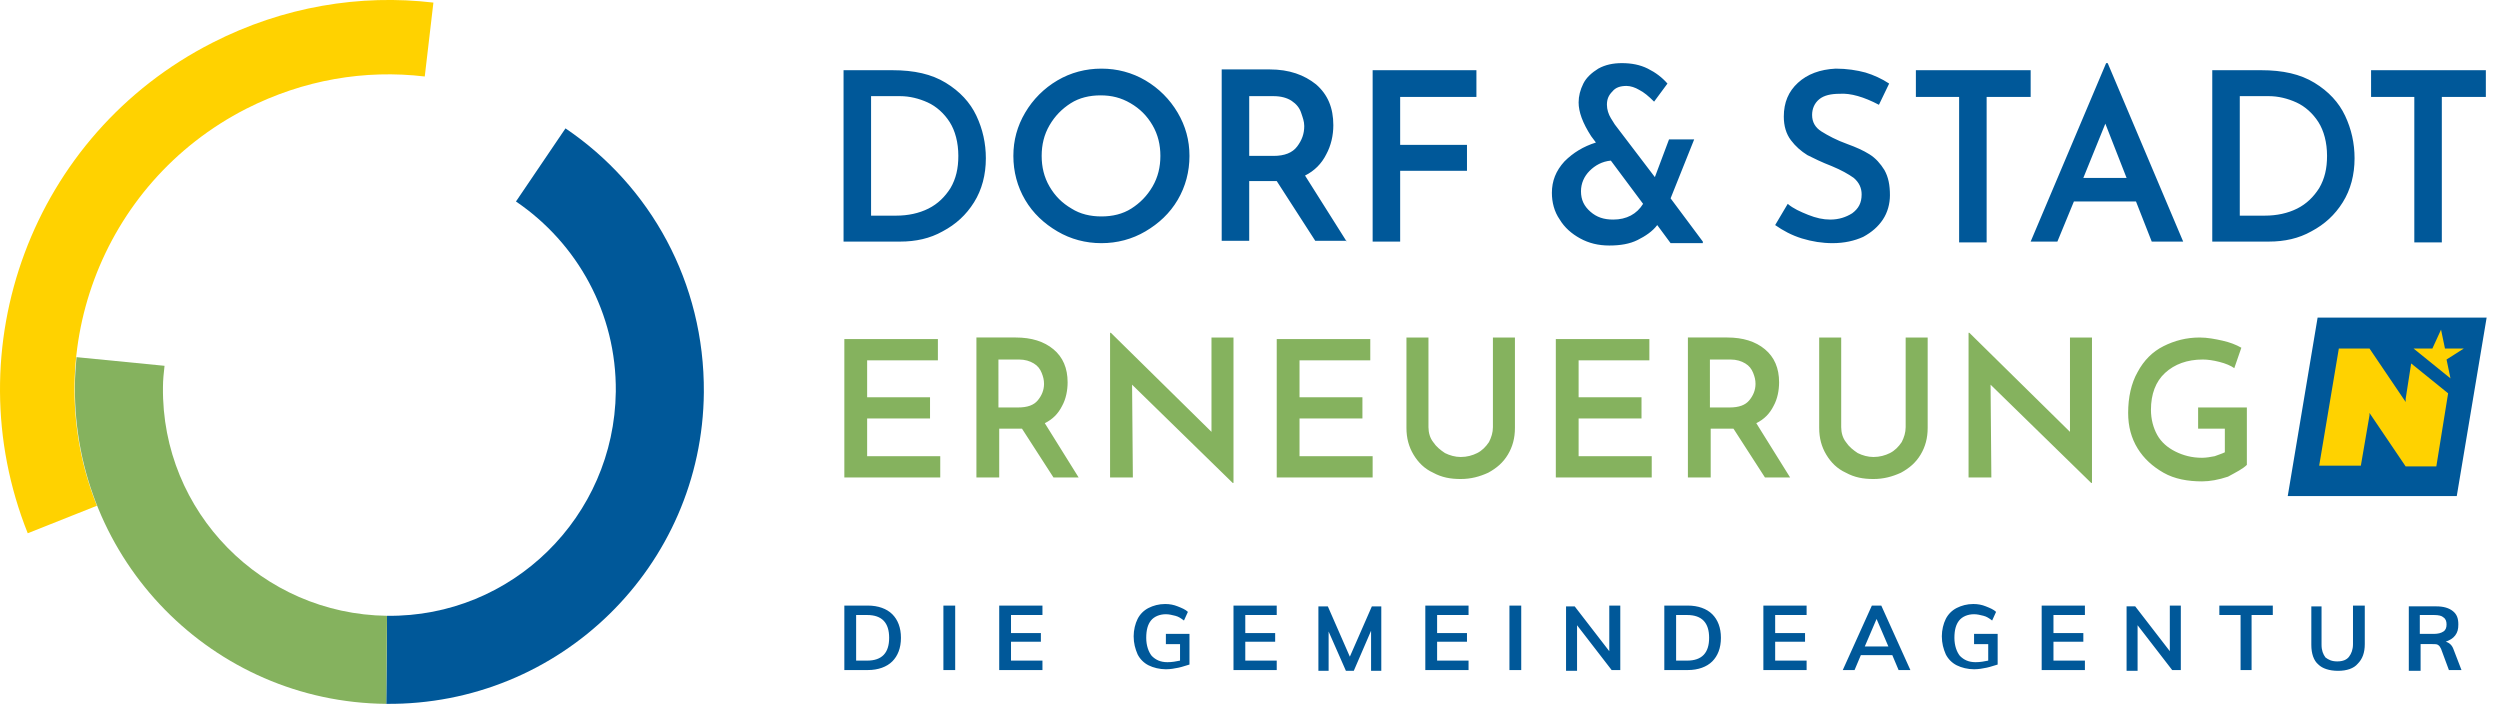
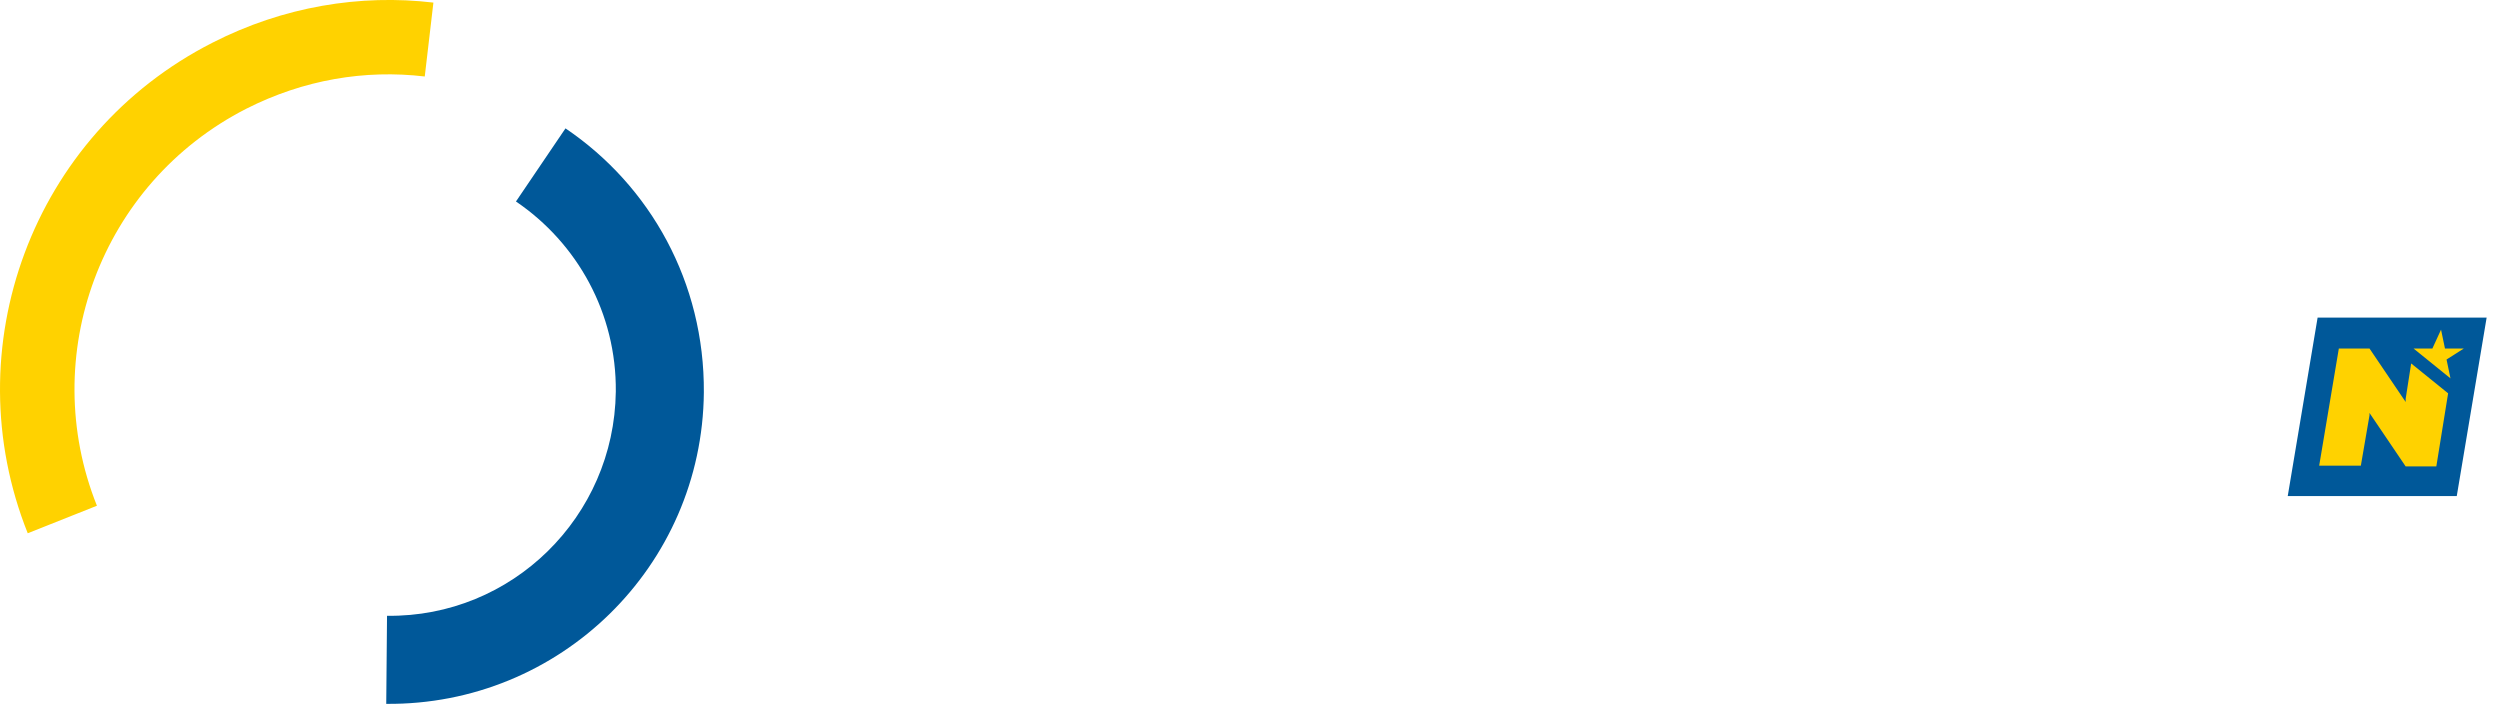
<svg xmlns="http://www.w3.org/2000/svg" version="1.1" viewBox="0 0 318 89.54" xml:space="preserve">
  <style type="text/css">
	.st0{fill:#FFD200;}
	.st1{fill:#005899;}
	.st2{fill:#85B25E;}
</style>
  <path class="st0" d="m3.529 67.83 8.8-3.5c-7.6-19 0.4-41 19-50.5 7.3-3.7 15.1-5 22.7-4.1l1.1-9.4c-9.3-1.1-19.1 0.5-28.1 5.1-23 11.7-32.9 38.9-23.5 62.4z" />
  <path class="st1" d="m78.33 49.83c-0.2 15.9-13.2 28.7-29.1 28.5l-0.1 11.2c22.1 0.2 40.2-17.5 40.4-39.6 0.1-14-6.8-26.3-17.6-33.6l-6.3 9.3c7.8 5.3 12.8 14.2 12.7 24.2z" />
-   <path class="st2" d="m9.729 45.43c-0.1 1.2-0.2 2.5-0.2 3.7-0.2 22.1 17.5 40.2 39.6 40.4l0.1-11.2c-15.9-0.2-28.7-13.2-28.5-29.1 0-0.9 0.1-1.8 0.2-2.7z" />
-   <path class="st1" d="m107.3 30.73h7.2c2 0 3.8-0.4 5.4-1.3 1.7-0.9 3-2.1 4-3.7s1.5-3.5 1.5-5.6c0-1.9-0.4-3.7-1.2-5.4s-2.1-3.1-3.9-4.2c-1.8-1.1-4-1.6-6.8-1.6h-6.2zm3.5-3.4v-15.1h3.7c1.2 0 2.4 0.3 3.5 0.8s2.1 1.4 2.8 2.5 1.1 2.6 1.1 4.3c0 1.6-0.3 2.9-1 4.1-0.7 1.1-1.6 2-2.8 2.6s-2.6 0.9-4.1 0.9h-3.2zm18.1-7.5c0 2 0.5 3.9 1.5 5.6s2.4 3 4.1 4 3.6 1.5 5.6 1.5 3.9-0.5 5.6-1.5 3.1-2.3 4.1-4 1.5-3.6 1.5-5.6-0.5-3.8-1.5-5.5-2.4-3.1-4.1-4.1c-1.7-1-3.6-1.5-5.6-1.5s-3.9 0.5-5.6 1.5c-1.7 1-3.1 2.4-4.1 4.1s-1.5 3.5-1.5 5.5zm3.6 0c0-1.4 0.3-2.7 1-3.9s1.6-2.1 2.7-2.8 2.4-1 3.8-1 2.6 0.3 3.8 1 2.1 1.6 2.8 2.8 1 2.5 1 3.9-0.3 2.7-1 3.9-1.6 2.1-2.7 2.8-2.4 1-3.8 1-2.7-0.3-3.8-1c-1.2-0.7-2.1-1.6-2.8-2.8s-1-2.5-1-3.9zm38.8 10.9-5.3-8.4c1.2-0.6 2.1-1.5 2.7-2.7 0.6-1.1 0.9-2.4 0.9-3.7 0-2.2-0.7-3.9-2.2-5.2-1.5-1.2-3.4-1.9-5.9-1.9h-6.1v21.8h3.5v-7.6h3.5l4.9 7.6h4zm-12.5-18.5h3.2c0.9 0 1.7 0.2 2.3 0.6s1 0.9 1.2 1.5 0.4 1.1 0.4 1.7c0 1-0.3 1.8-0.9 2.6s-1.6 1.2-3 1.2h-3.1v-7.6zm15.8-3.3v21.8h3.5v-9h8.5v-3.3h-8.5v-6.1h9.7v-3.4zm42 21.8-4.1-5.5 3-7.5h-3.2l-1.8 4.8-5.1-6.7s-0.2-0.3-0.5-0.8-0.5-1.1-0.5-1.7c0-0.7 0.2-1.2 0.7-1.7 0.4-0.5 1-0.7 1.8-0.7 0.5 0 1.1 0.2 1.6 0.5 0.6 0.3 1.2 0.8 1.9 1.5l1.7-2.3c-0.7-0.8-1.5-1.4-2.5-1.9s-2.1-0.7-3.3-0.7c-1.1 0-2.1 0.2-3 0.7-0.8 0.5-1.5 1.1-1.9 1.9-0.4 0.8-0.6 1.6-0.6 2.4 0 1.2 0.5 2.6 1.6 4.3l0.6 0.8c-1.6 0.5-2.9 1.3-4 2.4-1.1 1.2-1.6 2.5-1.6 4 0 1.2 0.3 2.4 1 3.4 0.6 1 1.5 1.8 2.6 2.4s2.3 0.9 3.7 0.9 2.6-0.2 3.6-0.7 1.9-1.1 2.5-1.9l1.7 2.3h4.1zm-11.4-2.8c-1.2 0-2.1-0.3-2.9-1s-1.2-1.5-1.2-2.6c0-1 0.4-1.9 1.1-2.6s1.6-1.2 2.7-1.3l4.1 5.5c-0.8 1.3-2.1 2-3.8 2zm33.8-14.6 1.3-2.7c-0.9-0.6-2-1.1-3-1.4-1.1-0.3-2.4-0.5-3.8-0.5-2 0.1-3.6 0.7-4.8 1.8-1.2 1.1-1.8 2.5-1.8 4.3 0 1.2 0.3 2.2 0.9 3s1.3 1.4 2.1 1.9c0.8 0.4 1.8 0.9 3.1 1.4 1.2 0.5 2.1 1 2.8 1.5 0.7 0.6 1 1.3 1 2.1 0 1.1-0.4 1.8-1.2 2.4-0.8 0.5-1.7 0.8-2.8 0.8-0.9 0-1.8-0.2-2.8-0.6s-1.9-0.8-2.6-1.4l-1.6 2.7c1 0.7 2.1 1.3 3.4 1.7s2.6 0.6 3.9 0.6c1.5 0 2.8-0.3 3.9-0.8 1.1-0.6 1.9-1.3 2.5-2.2s0.9-2 0.9-3.1c0-1.3-0.2-2.3-0.7-3.2-0.5-0.8-1.1-1.5-1.9-2s-1.7-0.9-2.8-1.3c-1.4-0.5-2.5-1.1-3.3-1.6s-1.2-1.2-1.2-2.1c0-0.8 0.3-1.5 0.9-2s1.5-0.7 2.6-0.7c1.4-0.1 3.1 0.4 5 1.4zm4.7-4.4v3.4h5.5v18.5h3.5v-18.5h5.6v-3.4zm30 21.8h4l-9.6-22.7h-0.2l-9.6 22.7h3.4l2.1-5.1h7.9zm-8.7-8.1 2.8-6.9 2.7 6.9zm16.4 8.1h7.2c2 0 3.8-0.4 5.4-1.3 1.7-0.9 3-2.1 4-3.7s1.5-3.5 1.5-5.6c0-1.9-0.4-3.7-1.2-5.4s-2.1-3.1-3.9-4.2c-1.8-1.1-4-1.6-6.8-1.6h-6.2zm3.5-3.4v-15.1h3.7c1.2 0 2.4 0.3 3.5 0.8s2.1 1.4 2.8 2.5 1.1 2.6 1.1 4.3c0 1.6-0.3 2.9-1 4.1-0.7 1.1-1.6 2-2.8 2.6s-2.6 0.9-4.1 0.9h-3.2zm16.7-18.4v3.4h5.5v18.5h3.5v-18.5h5.6v-3.4z" />
-   <path class="st1" d="m107.4 85.23h3c1.3 0 2.4-0.4 3.1-1.1s1.1-1.7 1.1-3-0.4-2.3-1.1-3-1.8-1.1-3.1-1.1h-3zm1.5-1.2v-5.8h1.4c1.9 0 2.8 1 2.8 2.9s-0.9 2.9-2.8 2.9zm11.1 1.2h1.5v-8.2h-1.5zm7.1 0h5.5v-1.2h-4v-2.4h3.8v-1.1h-3.8v-2.3h4v-1.2h-5.5zm21.2-4.4v1.1h1.8v2.1c-0.5 0.1-1 0.2-1.6 0.2-0.9 0-1.5-0.3-2-0.8-0.4-0.5-0.7-1.3-0.7-2.3s0.2-1.7 0.6-2.2 1.1-0.8 1.9-0.8c0.4 0 0.8 0.1 1.2 0.2s0.7 0.3 1.1 0.6l0.5-1.1c-0.3-0.3-0.8-0.5-1.3-0.7s-1-0.3-1.6-0.3c-0.8 0-1.5 0.2-2.1 0.5s-1.1 0.8-1.4 1.4-0.5 1.4-0.5 2.2c0 0.9 0.2 1.6 0.5 2.3 0.3 0.6 0.8 1.1 1.4 1.4s1.4 0.5 2.2 0.5c0.6 0 1.1-0.1 1.6-0.2s1-0.3 1.4-0.4v-3.9h-3zm8.6 4.4h5.5v-1.2h-4v-2.4h3.8v-1.1h-3.8v-2.3h4v-1.2h-5.5zm17.6-8.1-2.8 6.4-2.8-6.4h-1.2v8.2h1.3v-5l2.2 5h1l2.2-5.1v5.1h1.3v-8.2zm6.8 8.1h5.5v-1.2h-4v-2.4h3.8v-1.1h-3.8v-2.3h4v-1.2h-5.5zm10.7 0h1.5v-8.2h-1.5zm12.7-8.1v5.7l-4.4-5.7h-1.1v8.2h1.4v-5.8l4.4 5.7h1.1v-8.2h-1.4zm7 8.1h3c1.3 0 2.4-0.4 3.1-1.1s1.1-1.7 1.1-3-0.4-2.3-1.1-3-1.8-1.1-3.1-1.1h-3zm1.5-1.2v-5.8h1.4c1.9 0 2.8 1 2.8 2.9s-0.9 2.9-2.8 2.9zm11.1 1.2h5.5v-1.2h-4v-2.4h3.8v-1.1h-3.8v-2.3h4v-1.2h-5.5zm17.2 0h1.5l-3.7-8.2h-1.2l-3.7 8.2h1.5l0.8-1.9h4zm-4.3-3 1.5-3.5 1.5 3.5zm13.9-1.4v1.1h1.8v2.1c-0.5 0.1-1 0.2-1.6 0.2-0.9 0-1.5-0.3-2-0.8-0.4-0.5-0.7-1.3-0.7-2.3s0.2-1.7 0.6-2.2 1.1-0.8 1.9-0.8c0.4 0 0.8 0.1 1.2 0.2s0.7 0.3 1.1 0.6l0.5-1.1c-0.3-0.3-0.8-0.5-1.3-0.7s-1-0.3-1.6-0.3c-0.8 0-1.5 0.2-2.1 0.5s-1.1 0.8-1.4 1.4-0.5 1.4-0.5 2.2c0 0.9 0.2 1.6 0.5 2.3 0.3 0.6 0.8 1.1 1.4 1.4s1.4 0.5 2.2 0.5c0.6 0 1.1-0.1 1.6-0.2s1-0.3 1.4-0.4v-3.9h-3zm8.6 4.4h5.5v-1.2h-4v-2.4h3.8v-1.1h-3.8v-2.3h4v-1.2h-5.5zm16.3-8.1v5.7l-4.4-5.7h-1.1v8.2h1.4v-5.8l4.4 5.7h1.1v-8.2h-1.4zm8.9 8.1h1.5v-7h2.7v-1.2h-6.8v1.2h2.7v7zm12.5 0.1c1.1 0 2-0.3 2.5-0.9 0.6-0.6 0.9-1.4 0.9-2.5v-4.9h-1.5v4.9c0 0.7-0.2 1.2-0.5 1.6s-0.8 0.6-1.5 0.6-1.1-0.2-1.5-0.5c-0.3-0.4-0.5-0.9-0.5-1.6v-4.9h-1.3v4.9c0 1.1 0.3 2 0.9 2.5 0.5 0.5 1.4 0.8 2.5 0.8zm14.7-2.7c-0.2-0.6-0.6-0.9-1-1 0.5-0.2 0.9-0.4 1.2-0.8s0.4-0.8 0.4-1.4c0-0.8-0.2-1.3-0.7-1.7s-1.2-0.6-2.1-0.6h-3.5v8.2h1.5v-3.4h1.5c0.3 0 0.6 0 0.7 0.1 0.2 0.1 0.3 0.3 0.4 0.5l1 2.7h1.6zm-4.3-1.9v-2.5h1.8c0.6 0 1 0.1 1.2 0.3 0.3 0.2 0.4 0.5 0.4 0.9s-0.1 0.7-0.4 0.9-0.7 0.3-1.2 0.3h-1.8z" />
-   <path class="st2" d="m107.4 42.93v17.8h12.2v-2.7h-9.3v-4.8h8v-2.7h-8v-4.7h9v-2.7h-11.9zm29.8 17.8-4.3-6.9c1-0.5 1.7-1.2 2.2-2.2 0.5-0.9 0.7-2 0.7-3 0-1.8-0.6-3.2-1.8-4.2s-2.8-1.5-4.8-1.5h-5v17.8h2.9v-6.2h2.9l4 6.2zm-10.2-15h2.6c0.8 0 1.4 0.2 1.9 0.5s0.8 0.7 1 1.2 0.3 0.9 0.3 1.4c0 0.8-0.3 1.5-0.8 2.1s-1.3 0.9-2.5 0.9h-2.5zm27.1-2.8v12l-12.8-12.6h-0.1v18.4h2.9l-0.1-11.8 12.8 12.5h0.1v-18.5zm8.3 0v17.8h12.2v-2.7h-9.3v-4.8h8v-2.7h-8v-4.7h9v-2.7h-11.9zm19.3 11.4v-11.4h-2.8v11.5c0 1.3 0.3 2.4 0.9 3.4s1.4 1.8 2.5 2.3c1.1 0.6 2.2 0.8 3.5 0.8s2.4-0.3 3.5-0.8c1.1-0.6 1.9-1.3 2.5-2.3s0.9-2.1 0.9-3.4v-11.5h-2.8v11.4c0 0.7-0.2 1.3-0.5 1.9-0.4 0.6-0.9 1.1-1.5 1.4s-1.3 0.5-2.1 0.5c-0.7 0-1.4-0.2-2-0.5-0.6-0.4-1.1-0.8-1.5-1.4-0.4-0.5-0.6-1.2-0.6-1.9zm16.2-11.4v17.8h12.2v-2.7h-9.3v-4.8h8v-2.7h-8v-4.7h9v-2.7h-11.9zm29.8 17.8-4.3-6.9c1-0.5 1.7-1.2 2.2-2.2 0.5-0.9 0.7-2 0.7-3 0-1.8-0.6-3.2-1.8-4.2s-2.8-1.5-4.8-1.5h-5v17.8h2.9v-6.2h2.9l4 6.2zm-10.2-15h2.6c0.8 0 1.4 0.2 1.9 0.5s0.8 0.7 1 1.2 0.3 0.9 0.3 1.4c0 0.8-0.3 1.5-0.8 2.1s-1.3 0.9-2.5 0.9h-2.5zm16.7 8.6v-11.4h-2.8v11.5c0 1.3 0.3 2.4 0.9 3.4s1.4 1.8 2.5 2.3c1.1 0.6 2.2 0.8 3.5 0.8s2.4-0.3 3.5-0.8c1.1-0.6 1.9-1.3 2.5-2.3s0.9-2.1 0.9-3.4v-11.5h-2.8v11.4c0 0.7-0.2 1.3-0.5 1.9-0.4 0.6-0.9 1.1-1.5 1.4s-1.3 0.5-2.1 0.5c-0.7 0-1.4-0.2-2-0.5-0.6-0.4-1.1-0.8-1.5-1.4-0.4-0.5-0.6-1.2-0.6-1.9zm29.1-11.4v12l-12.8-12.6h-0.1v18.4h2.9l-0.1-11.8 12.8 12.5h0.1v-18.5zm22.5 16.2v-7.3h-6.2v2.7h3.4v3c-0.4 0.2-0.8 0.3-1.3 0.5-0.5 0.1-1.1 0.2-1.6 0.2-1.3 0-2.4-0.3-3.4-0.8s-1.8-1.2-2.3-2.1-0.8-2-0.8-3.2c0-2 0.6-3.6 1.8-4.7s2.8-1.7 4.8-1.7c0.6 0 1.3 0.1 2.1 0.3s1.5 0.5 1.9 0.8l0.9-2.6c-0.7-0.4-1.5-0.7-2.4-0.9s-1.9-0.4-2.9-0.4c-1.7 0-3.2 0.4-4.6 1.1s-2.5 1.8-3.3 3.3c-0.8 1.4-1.2 3.2-1.2 5.2 0 1.7 0.4 3.2 1.2 4.5s1.9 2.3 3.3 3.1 3.1 1.1 4.9 1.1c1 0 2.1-0.2 3.3-0.6 1.1-0.6 1.9-1 2.4-1.5z" />
  <polygon class="st1" transform="translate(-253 -244.5)" points="544 307.6 565.5 307.6 569.3 284.9 547.8 284.9" />
  <path class="st0" d="m313.4 44.33h-2.4l-0.5-2.4-1.1 2.4h-2.4l4.7 3.8-0.5-2.4zm-2 5.7-4.7-3.8-0.7 4.5v0.4l-4.6-6.8h-3.9l-2.5 14.9h5.3l1.1-6.4v-0.3l4.6 6.8h3.9z" />
</svg>